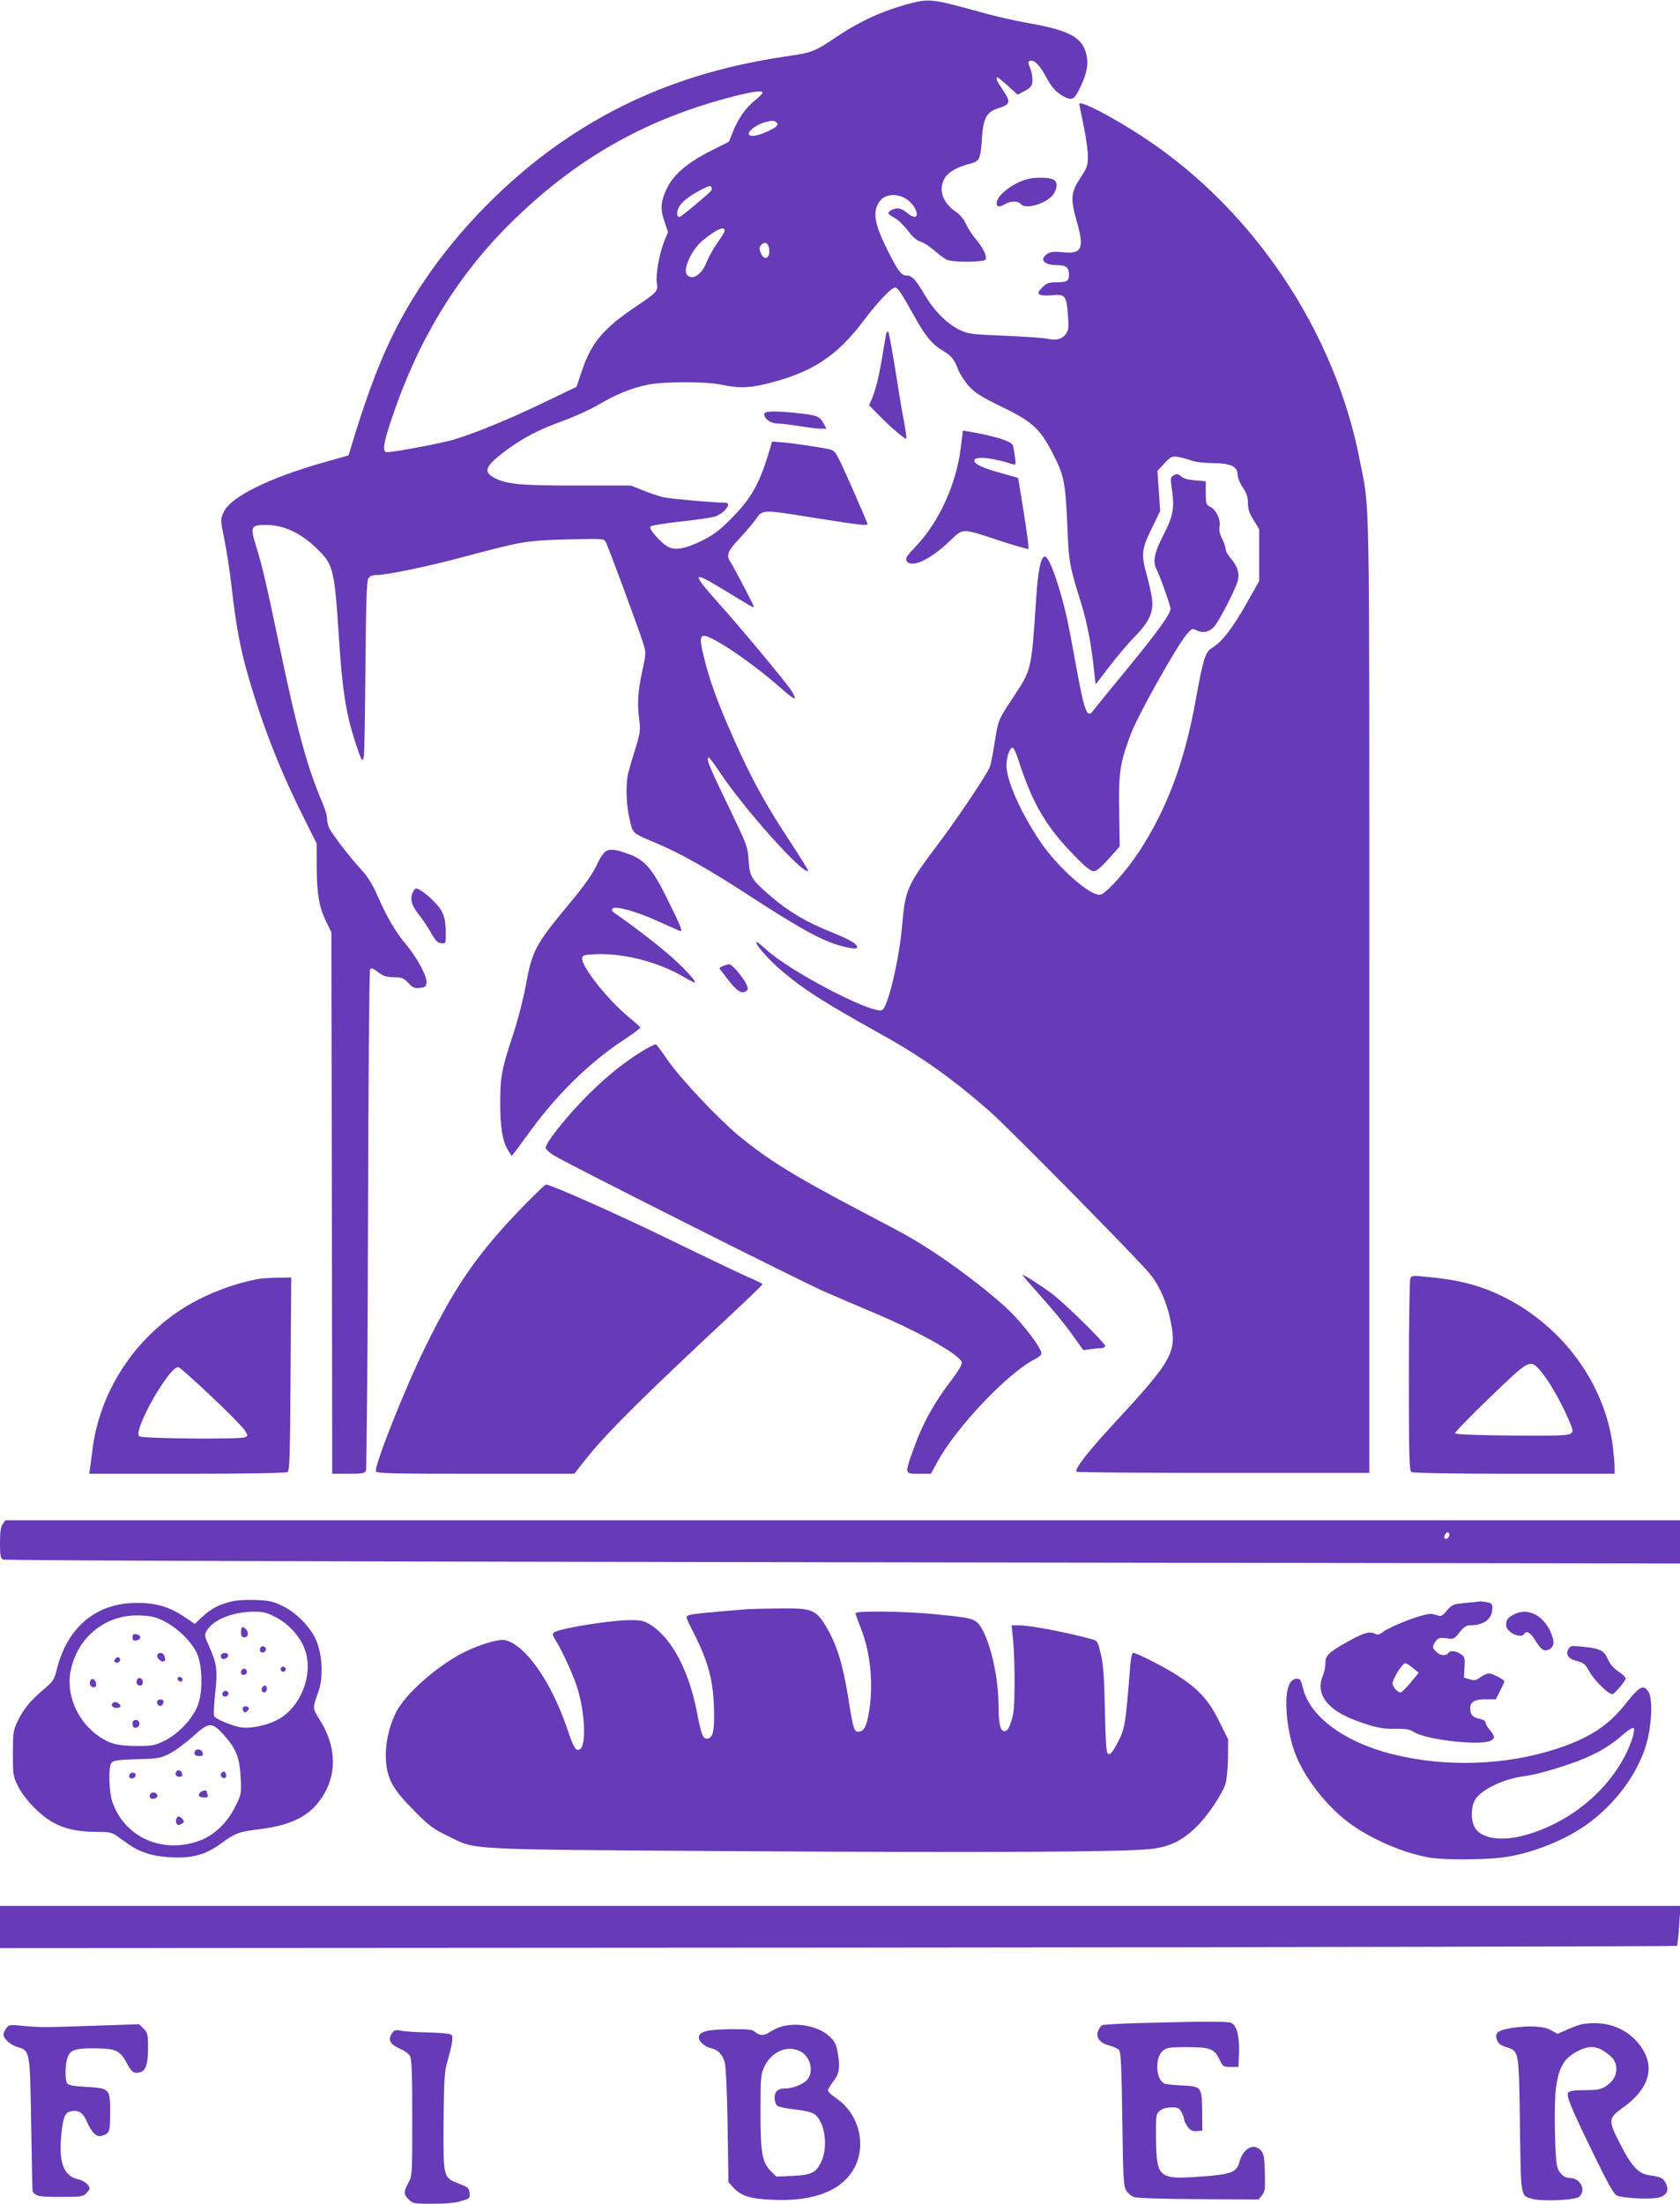
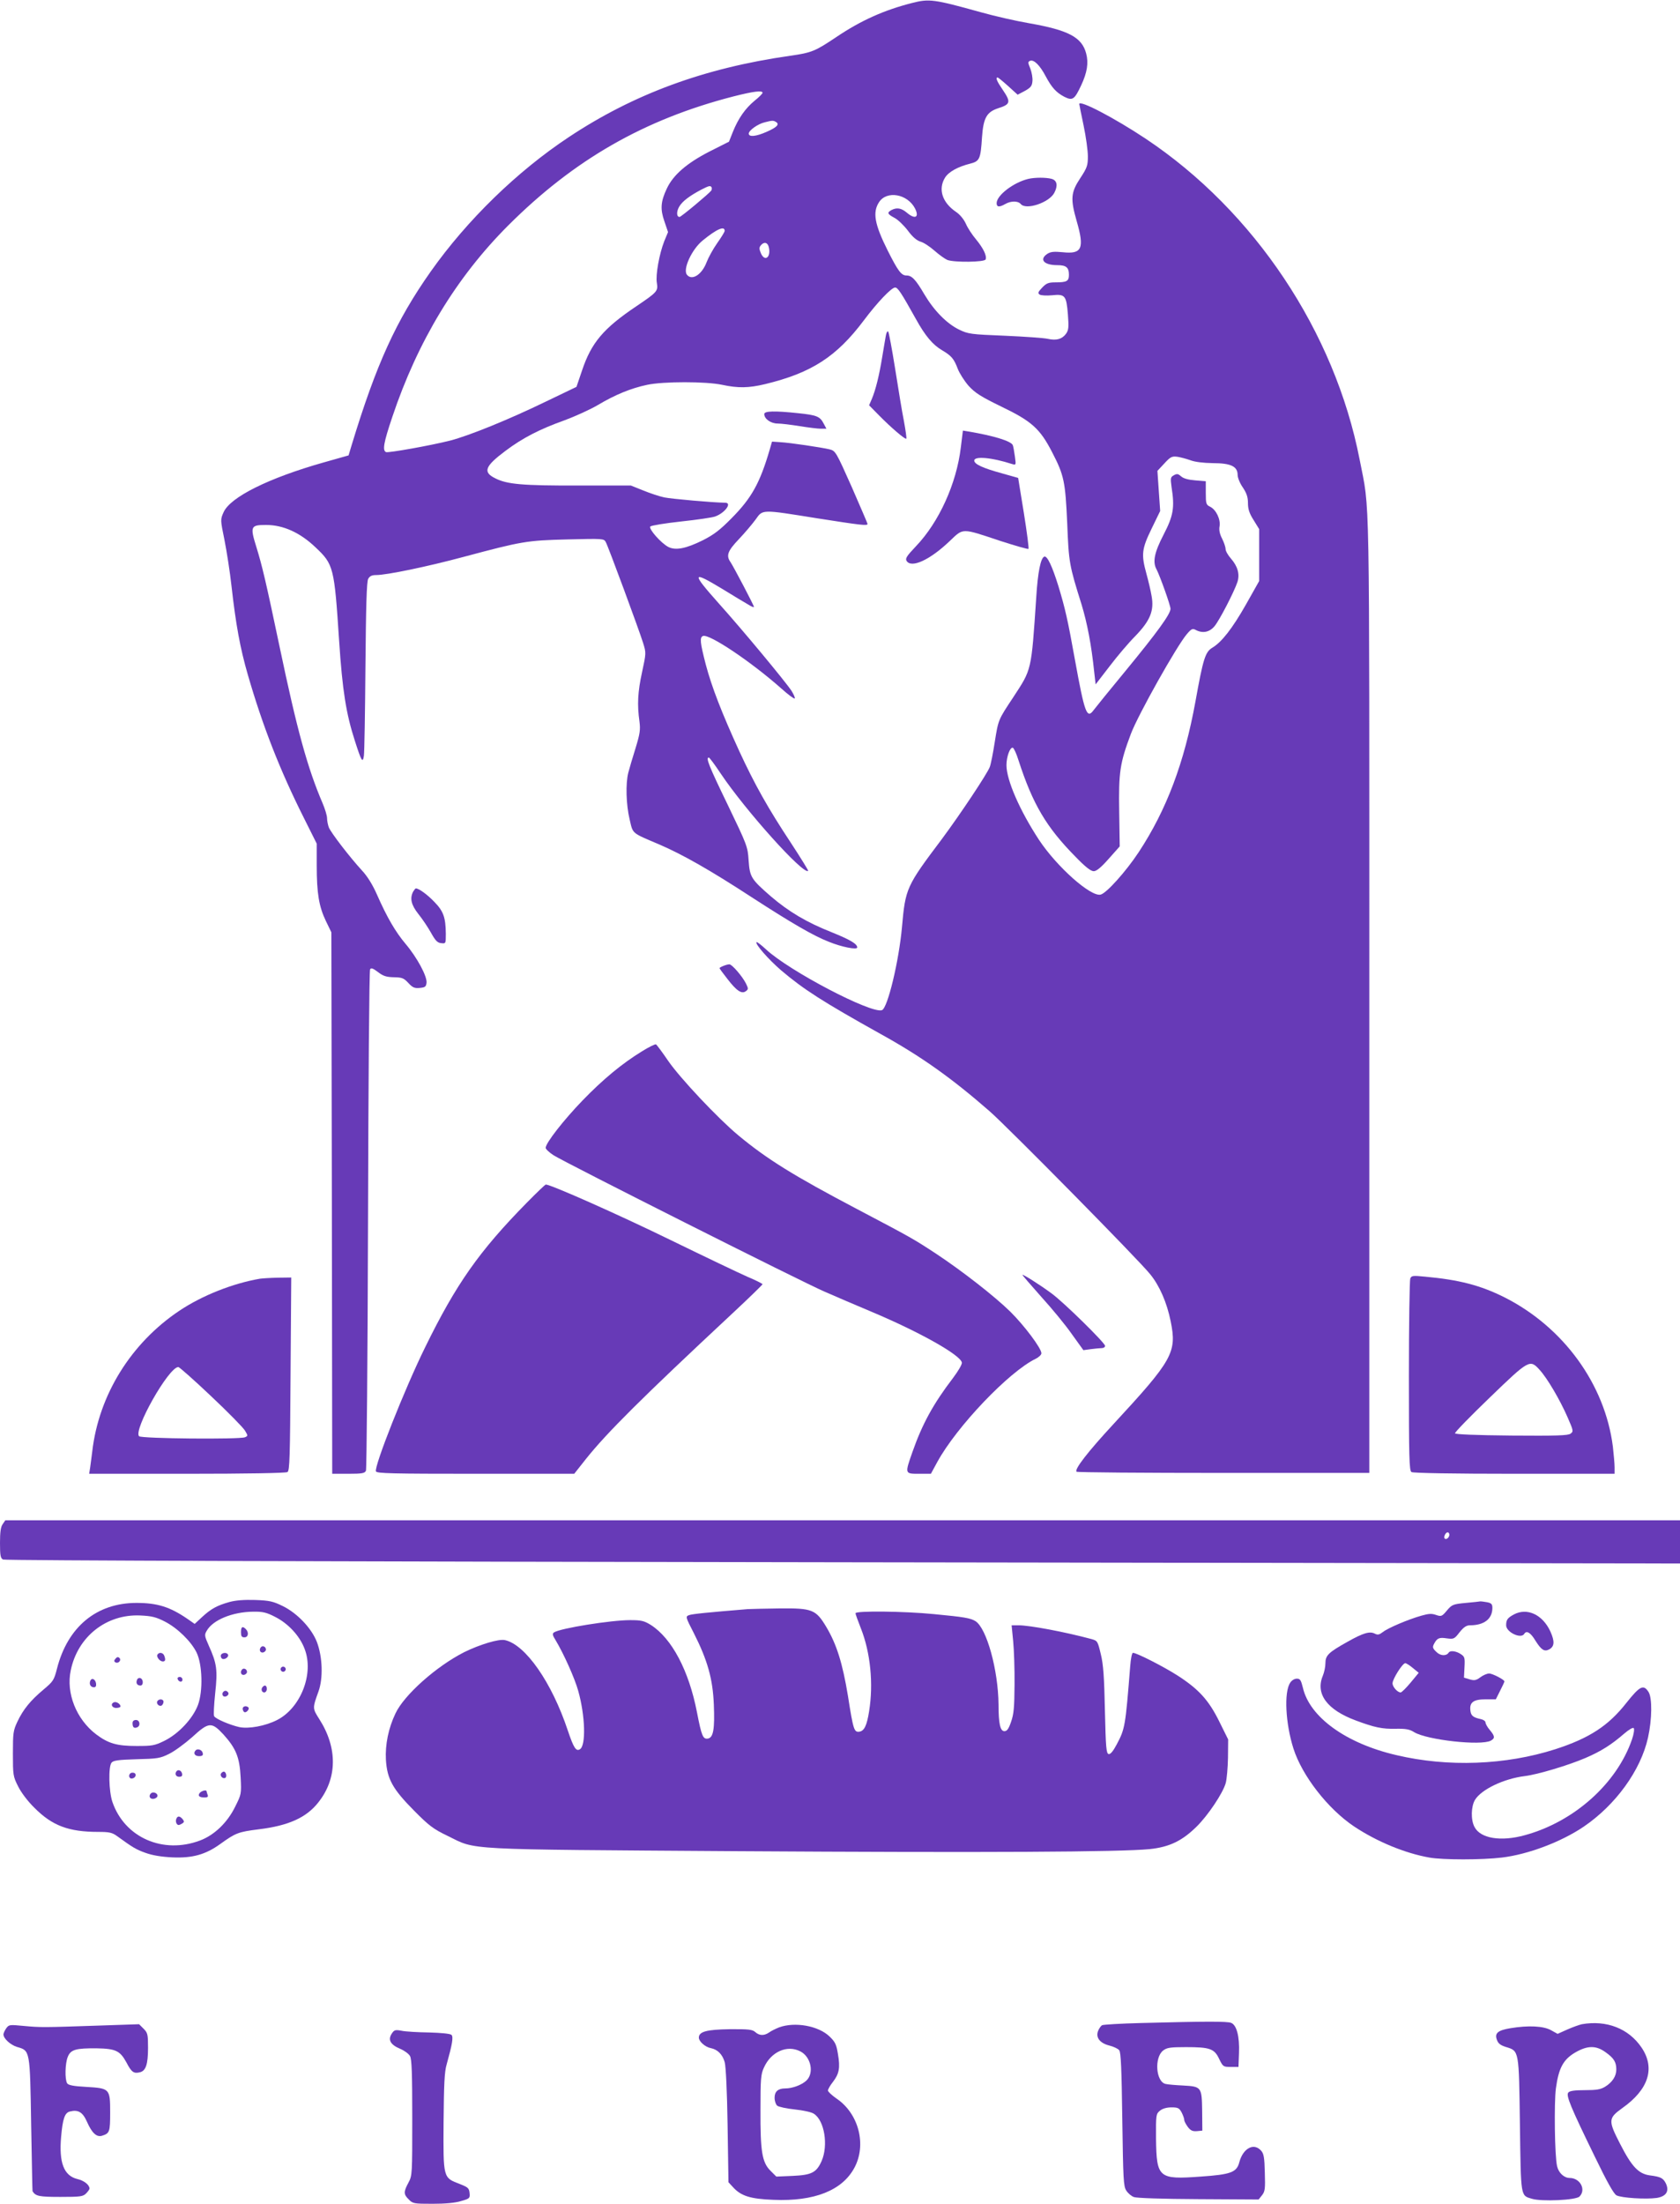
<svg xmlns="http://www.w3.org/2000/svg" version="1.0" width="976pt" height="1280pt" viewBox="0 0 976 1280" preserveAspectRatio="xMidYMid meet">
  <g transform="translate(0,1280) scale(0.1,-0.1)" fill="#673ab7" stroke="none">
    <path d="M5300 12783 c-162 -41 -297 -101 -441 -198 -124 -83 -143 -91 -269 -109 -499 -71 -908 -222 -1285 -472 -302 -200 -592 -483 -802 -780 -203 -288 -317 -539 -460 -1009 l-18 -60 -145 -41 c-318 -90 -542 -201 -581 -289 -19 -42 -19 -44 5 -161 13 -66 32 -186 41 -269 25 -222 50 -360 95 -515 86 -297 185 -551 325 -830 l75 -150 0 -127 c0 -162 13 -238 53 -322 l32 -66 3 -1572 2 -1573 94 0 c80 0 95 3 102 18 4 9 10 665 12 1458 2 792 7 1447 12 1454 6 10 17 6 46 -16 30 -23 48 -29 92 -30 47 -1 57 -4 84 -33 25 -27 36 -32 67 -29 31 3 36 7 39 30 4 37 -55 147 -122 226 -58 69 -107 152 -166 286 -25 57 -56 107 -87 140 -70 76 -181 220 -193 251 -5 14 -10 38 -10 53 0 15 -12 54 -26 87 -87 203 -148 423 -250 910 -80 381 -101 469 -135 579 -37 119 -33 127 57 127 99 0 197 -44 287 -130 105 -99 109 -115 137 -541 19 -291 41 -426 91 -581 39 -122 46 -133 53 -89 3 19 7 253 9 520 3 349 7 492 16 508 9 16 21 22 46 22 62 0 298 49 510 106 337 90 364 95 601 101 207 5 212 5 223 -15 15 -27 193 -509 217 -586 18 -58 18 -59 -6 -170 -25 -114 -29 -189 -15 -287 6 -48 3 -70 -23 -155 -17 -54 -36 -119 -42 -142 -16 -63 -13 -185 8 -272 20 -85 8 -75 175 -146 134 -58 291 -147 532 -304 233 -151 360 -225 450 -260 76 -31 165 -48 165 -33 0 21 -41 45 -150 89 -144 57 -248 119 -352 208 -115 100 -122 112 -129 209 -5 80 -9 89 -122 324 -110 227 -128 273 -109 273 4 0 35 -42 69 -93 144 -215 482 -591 508 -565 2 2 -43 75 -100 162 -133 201 -211 340 -301 535 -101 221 -159 370 -194 502 -33 128 -36 157 -16 165 36 14 279 -149 454 -304 40 -36 75 -62 79 -59 3 4 -6 24 -19 45 -38 57 -288 358 -422 507 -161 181 -158 192 21 84 65 -40 133 -81 151 -91 17 -11 32 -17 32 -13 0 9 -118 233 -136 260 -27 38 -17 65 49 134 35 37 78 88 97 114 42 59 31 59 355 7 255 -40 295 -45 295 -33 0 3 -42 100 -92 215 -91 204 -94 209 -128 218 -45 11 -231 39 -290 42 l-45 3 -13 -45 c-57 -195 -105 -282 -222 -400 -67 -68 -102 -95 -167 -128 -99 -49 -158 -60 -200 -39 -44 23 -117 107 -105 119 6 6 86 19 178 29 93 10 182 23 198 29 57 20 101 80 59 80 -71 1 -310 22 -354 31 -29 6 -85 25 -124 41 l-70 28 -308 0 c-321 -1 -412 7 -480 42 -73 36 -61 69 59 159 101 76 201 127 344 178 62 23 150 63 194 89 99 59 191 97 286 117 94 20 341 20 435 0 93 -20 154 -19 250 4 269 65 415 159 574 371 78 104 160 190 181 190 16 0 35 -29 121 -183 54 -98 98 -150 153 -182 54 -32 68 -49 90 -107 10 -26 38 -70 63 -99 39 -42 70 -62 191 -121 175 -84 224 -128 294 -264 70 -135 77 -171 88 -414 9 -228 12 -244 83 -470 33 -109 57 -232 74 -395 l8 -70 81 105 c44 58 111 137 149 175 87 90 111 148 95 234 -5 31 -19 89 -30 129 -31 112 -27 144 30 261 l50 103 -8 116 -8 117 40 43 c36 39 44 43 76 39 19 -3 53 -12 75 -20 26 -10 73 -16 131 -17 105 0 144 -19 144 -69 0 -15 13 -48 30 -72 22 -33 30 -56 30 -91 0 -35 8 -60 33 -99 l32 -52 0 -151 0 -151 -76 -135 c-80 -141 -142 -220 -196 -252 -41 -25 -53 -62 -98 -312 -65 -357 -168 -630 -330 -876 -74 -112 -187 -238 -221 -246 -57 -14 -254 161 -358 318 -112 171 -189 347 -189 434 0 49 21 106 37 101 6 -2 21 -34 33 -73 83 -256 162 -389 332 -561 56 -58 88 -83 105 -83 16 0 42 21 87 72 l64 72 -3 200 c-4 231 4 284 68 454 42 111 266 510 325 579 27 32 34 34 52 24 40 -21 79 -13 108 21 29 34 115 201 134 258 14 45 2 90 -38 136 -17 19 -31 44 -31 55 0 11 -9 38 -20 60 -14 27 -19 50 -15 72 7 40 -20 97 -55 114 -23 11 -25 18 -25 80 l0 68 -61 5 c-40 3 -69 11 -82 23 -17 15 -24 17 -42 7 -20 -11 -21 -16 -14 -68 19 -120 11 -167 -46 -277 -54 -104 -65 -159 -41 -202 20 -39 81 -209 81 -229 0 -30 -75 -134 -260 -359 -91 -110 -175 -214 -187 -230 -39 -53 -52 -16 -108 292 -42 234 -57 299 -96 428 -36 116 -65 178 -82 172 -21 -7 -38 -89 -47 -237 -29 -432 -26 -415 -133 -579 -88 -133 -87 -129 -108 -261 -10 -65 -23 -130 -29 -145 -16 -41 -169 -271 -278 -418 -207 -275 -212 -286 -232 -512 -18 -198 -83 -469 -116 -482 -61 -23 -540 228 -674 353 -28 26 -53 45 -55 42 -10 -10 69 -100 142 -163 132 -112 241 -182 578 -370 237 -131 414 -257 635 -450 107 -94 866 -863 932 -946 54 -66 97 -164 119 -273 37 -181 12 -225 -333 -598 -149 -161 -227 -262 -214 -276 4 -4 389 -7 854 -7 l847 0 0 2775 c0 3045 4 2800 -56 3110 -145 744 -612 1444 -1244 1865 -179 119 -385 227 -385 201 0 -2 11 -58 25 -124 14 -66 25 -147 25 -180 0 -53 -4 -66 -45 -128 -54 -82 -57 -119 -20 -248 46 -159 31 -193 -80 -181 -52 5 -71 3 -90 -9 -50 -33 -20 -66 57 -66 52 0 68 -13 68 -56 0 -37 -12 -44 -79 -44 -40 0 -52 -5 -76 -30 -25 -26 -27 -33 -15 -41 8 -5 40 -7 71 -4 77 8 84 -1 93 -111 6 -77 4 -92 -12 -114 -23 -30 -55 -39 -105 -28 -21 5 -133 13 -249 18 -200 8 -213 10 -267 36 -71 35 -144 109 -200 203 -52 89 -74 111 -105 111 -30 0 -49 26 -109 145 -76 152 -89 222 -50 281 45 69 165 48 209 -37 26 -52 0 -65 -48 -24 -32 27 -58 31 -89 15 -27 -15 -24 -23 17 -45 20 -10 55 -44 78 -74 28 -38 52 -58 75 -65 18 -5 54 -29 80 -52 27 -24 61 -48 75 -54 42 -15 215 -13 222 3 8 22 -14 66 -56 117 -22 26 -49 67 -59 91 -12 26 -35 54 -58 69 -79 54 -104 131 -63 198 21 34 75 64 148 82 53 14 59 26 67 153 8 112 27 146 93 168 73 23 76 36 27 108 -33 48 -43 71 -29 71 3 0 31 -23 61 -50 l55 -50 42 22 c34 19 42 29 44 57 2 18 -4 51 -12 72 -15 36 -15 40 -1 46 22 8 57 -27 90 -90 36 -67 61 -94 108 -119 48 -24 59 -17 98 66 35 75 44 130 29 186 -25 94 -103 135 -331 175 -76 13 -203 42 -281 64 -273 76 -300 79 -398 54z m-870 -522 c0 -5 -20 -25 -45 -45 -55 -45 -96 -104 -127 -181 l-23 -58 -115 -58 c-130 -67 -209 -135 -246 -214 -36 -76 -39 -120 -14 -191 l21 -62 -22 -53 c-29 -74 -51 -196 -43 -242 8 -48 2 -54 -121 -137 -190 -128 -260 -211 -314 -373 l-32 -94 -177 -85 c-214 -104 -448 -199 -557 -227 -115 -29 -357 -72 -372 -67 -22 9 -15 53 36 204 147 439 371 810 673 1112 383 383 792 617 1309 750 118 30 169 36 169 21z m79 -170 c21 -13 4 -31 -56 -57 -61 -27 -103 -31 -103 -10 0 19 54 57 94 66 43 11 49 11 65 1z m-375 -379 c2 -4 2 -13 -2 -19 -11 -16 -175 -153 -184 -153 -18 0 -19 31 -2 60 19 32 61 63 129 99 45 23 52 24 59 13z m76 -253 c0 -6 -20 -38 -44 -72 -24 -34 -51 -84 -61 -110 -27 -72 -85 -109 -114 -73 -26 31 28 148 91 199 82 67 128 87 128 56z m256 -93 c15 -60 -23 -90 -46 -36 -10 24 -10 33 0 45 18 22 39 18 46 -9z" />
    <path d="M5974 11761 c-87 -21 -184 -96 -184 -141 0 -23 15 -25 50 -5 33 19 74 19 90 0 31 -37 165 8 195 65 22 42 16 72 -15 81 -33 9 -97 9 -136 0z" />
    <path d="M5146 10849 c-3 -19 -13 -74 -21 -124 -17 -105 -38 -190 -60 -242 l-16 -37 58 -59 c70 -71 152 -141 158 -135 3 2 -4 49 -14 104 -11 54 -33 191 -51 304 -18 113 -36 209 -40 214 -5 5 -11 -7 -14 -25z" />
    <path d="M4440 10395 c0 -28 38 -55 78 -55 20 0 78 -7 127 -15 50 -8 105 -15 123 -15 l33 0 -16 30 c-21 41 -40 49 -147 60 -140 15 -198 13 -198 -5z" />
    <path d="M5582 10202 c-25 -211 -127 -435 -261 -575 -54 -57 -63 -71 -54 -85 28 -44 136 6 251 116 80 76 66 76 294 0 87 -28 160 -49 163 -46 3 3 -9 97 -27 209 l-33 203 -95 27 c-110 30 -160 53 -160 74 0 27 102 18 219 -20 24 -7 24 -7 17 44 -4 28 -9 58 -12 65 -9 24 -110 55 -259 80 l-31 5 -12 -97z" />
-     <path d="M3523 7858 c-12 -6 -34 -35 -48 -66 -35 -74 -70 -123 -184 -261 -182 -220 -200 -255 -237 -458 -14 -76 -47 -204 -74 -284 -66 -200 -74 -245 -74 -394 0 -142 13 -222 45 -275 l21 -34 20 24 c10 14 52 70 92 125 152 209 342 394 529 518 59 39 107 74 107 78 0 4 -32 33 -70 64 -121 99 -274 294 -268 340 3 18 11 20 86 23 158 5 354 -45 497 -128 37 -22 70 -39 72 -37 8 9 -68 90 -152 163 -75 65 -211 169 -313 240 -17 12 -21 19 -13 27 17 17 137 -16 264 -74 62 -27 118 -53 126 -56 21 -9 8 24 -73 187 -83 169 -130 225 -217 257 -75 28 -110 34 -136 21z" />
    <path d="M2400 7621 c-20 -39 -11 -77 30 -129 22 -27 55 -76 73 -108 26 -47 38 -60 60 -62 27 -3 27 -3 27 55 -1 95 -14 131 -67 185 -41 43 -90 78 -107 78 -3 0 -10 -9 -16 -19z" />
    <path d="M4203 7190 c-13 -5 -23 -11 -23 -13 0 -3 21 -31 46 -63 53 -69 83 -89 107 -71 15 11 15 15 1 44 -21 42 -82 113 -97 112 -7 0 -22 -4 -34 -9z" />
    <path d="M3730 6694 c-116 -71 -227 -163 -346 -286 -109 -113 -214 -247 -214 -275 0 -7 21 -27 46 -43 73 -46 1446 -737 1574 -792 63 -28 188 -81 278 -119 275 -116 512 -249 520 -293 2 -10 -21 -49 -51 -89 -116 -152 -179 -268 -236 -430 -45 -128 -45 -127 38 -127 l69 0 37 68 c113 207 418 526 572 600 18 9 33 23 33 32 0 29 -100 162 -181 242 -91 89 -278 235 -429 335 -134 88 -143 93 -460 260 -369 194 -525 291 -691 429 -119 99 -338 332 -407 432 -34 50 -66 93 -71 96 -4 3 -41 -15 -81 -40z" />
    <path d="M3059 5813 c-274 -279 -409 -470 -589 -838 -121 -246 -297 -692 -286 -721 5 -12 93 -14 579 -14 l573 0 68 86 c122 153 324 354 844 839 100 93 182 173 182 176 0 3 -39 23 -87 43 -48 21 -251 118 -452 216 -299 146 -691 320 -720 320 -4 0 -54 -48 -112 -107z" />
    <path d="M5940 5395 c0 -3 50 -60 110 -128 61 -67 141 -164 177 -216 l67 -93 44 6 c25 3 53 6 63 6 11 0 19 6 19 13 0 17 -238 251 -310 304 -69 51 -170 115 -170 108z" />
    <path d="M8193 5374 c-4 -11 -8 -266 -8 -567 0 -476 2 -549 15 -557 9 -6 248 -10 598 -10 l582 0 0 38 c0 21 -5 74 -10 120 -46 362 -287 694 -630 867 -140 70 -264 102 -462 120 -70 7 -78 6 -85 -11z m752 -531 c44 -48 118 -174 162 -275 34 -78 35 -82 17 -95 -14 -11 -84 -13 -343 -11 -211 2 -326 7 -328 13 -2 6 89 99 202 208 229 221 233 223 290 160z" />
    <path d="M1510 5373 c-157 -27 -335 -97 -468 -186 -281 -188 -468 -489 -506 -817 -4 -30 -9 -72 -12 -92 l-6 -38 569 0 c340 0 574 4 583 10 13 8 15 85 18 570 l4 560 -79 -1 c-43 -1 -89 -4 -103 -6z m-284 -682 c99 -93 187 -183 197 -200 18 -30 18 -31 0 -39 -32 -13 -601 -8 -615 6 -35 35 172 402 228 402 6 0 92 -76 190 -169z" />
    <path d="M16 3948 c-12 -16 -16 -47 -16 -110 0 -73 3 -89 18 -96 10 -6 2028 -12 4880 -16 l4862 -7 0 125 0 126 -4864 0 -4865 0 -15 -22z m8404 -62 c0 -16 -18 -31 -27 -22 -8 8 5 36 17 36 5 0 10 -6 10 -14z" />
    <path d="M1332 3495 c-71 -20 -106 -39 -158 -87 l-43 -40 -43 30 c-101 69 -174 92 -295 92 -232 0 -400 -139 -462 -382 -17 -67 -22 -74 -79 -122 -75 -63 -117 -114 -151 -186 -24 -51 -26 -65 -26 -185 0 -124 1 -133 30 -190 17 -35 56 -87 95 -125 103 -104 199 -140 371 -140 65 0 81 -4 110 -25 91 -66 109 -77 165 -97 39 -14 91 -23 156 -26 116 -5 192 16 278 78 89 64 104 70 223 85 173 21 277 68 346 156 111 139 113 317 6 484 -40 63 -40 63 -5 160 28 77 24 201 -9 288 -31 80 -114 167 -197 208 -57 28 -77 33 -162 36 -65 2 -114 -2 -150 -12z m266 -86 c76 -38 144 -111 172 -187 55 -143 -23 -342 -160 -412 -68 -35 -166 -53 -221 -41 -53 12 -136 47 -145 63 -4 6 -1 65 6 132 15 137 10 174 -38 280 -24 54 -25 61 -11 84 35 63 150 110 270 111 54 1 77 -4 127 -30z m-641 -27 c73 -37 153 -115 185 -180 34 -70 38 -224 8 -305 -30 -79 -112 -167 -195 -208 -57 -28 -71 -30 -161 -30 -115 0 -164 14 -236 68 -115 88 -175 239 -147 371 40 196 207 328 404 319 66 -3 91 -9 142 -35z m341 -656 c73 -81 94 -132 100 -249 5 -97 4 -99 -32 -171 -45 -92 -121 -165 -204 -196 -215 -81 -438 17 -509 224 -21 62 -24 205 -5 228 10 13 41 17 145 20 121 3 137 5 189 31 31 15 91 59 134 97 97 89 113 90 182 16z" />
    <path d="M1400 3320 c0 -23 4 -30 20 -30 23 0 27 29 8 48 -19 19 -28 14 -28 -18z" />
    <path d="M1517 3234 c-14 -14 -7 -35 11 -32 9 2 17 10 17 17 0 16 -18 25 -28 15z" />
    <path d="M1284 3189 c-3 -6 -1 -16 4 -21 13 -13 45 8 36 23 -7 12 -31 11 -40 -2z" />
    <path d="M1630 3105 c0 -8 7 -15 15 -15 8 0 15 7 15 15 0 8 -7 15 -15 15 -8 0 -15 -7 -15 -15z" />
    <path d="M1407 3104 c-14 -14 -7 -35 11 -32 9 2 17 10 17 17 0 16 -18 25 -28 15z" />
    <path d="M1527 3003 c-13 -12 -7 -33 8 -33 8 0 15 9 15 20 0 20 -11 26 -23 13z" />
    <path d="M1294 2969 c-3 -6 -2 -15 2 -19 12 -12 38 5 30 19 -9 14 -23 14 -32 0z" />
    <path d="M1410 2876 c0 -8 4 -17 9 -20 11 -7 33 18 24 27 -12 12 -33 7 -33 -7z" />
-     <path d="M770 3290 c0 -16 5 -21 23 -18 12 2 22 10 22 18 0 8 -10 16 -22 18 -18 3 -23 -2 -23 -18z" />
    <path d="M915 3190 c-8 -13 13 -40 31 -40 15 0 17 10 8 34 -7 18 -30 21 -39 6z" />
    <path d="M671 3166 c-9 -10 -9 -16 -1 -21 17 -10 37 12 24 25 -8 8 -15 6 -23 -4z" />
    <path d="M796 3043 c-8 -19 1 -33 20 -33 18 0 18 36 0 43 -8 3 -17 -1 -20 -10z" />
    <path d="M1032 3048 c6 -18 28 -21 28 -4 0 9 -7 16 -16 16 -9 0 -14 -5 -12 -12z" />
    <path d="M524 3036 c-7 -19 3 -36 22 -36 10 0 14 8 12 22 -4 26 -26 36 -34 14z" />
    <path d="M914 2919 c-8 -14 11 -33 25 -25 6 4 11 14 11 22 0 16 -26 19 -36 3z" />
    <path d="M663 2913 c-23 -8 -14 -33 12 -33 14 0 25 4 25 9 0 14 -24 29 -37 24z" />
    <path d="M770 2792 c0 -24 8 -32 26 -25 22 8 17 43 -6 43 -13 0 -20 -7 -20 -18z" />
    <path d="M1137 2634 c-16 -16 -6 -34 19 -34 19 0 25 5 22 17 -3 19 -29 29 -41 17z" />
    <path d="M1027 2514 c-14 -15 -6 -34 14 -34 14 0 19 5 17 17 -3 18 -20 27 -31 17z" />
    <path d="M763 2503 c-18 -6 -16 -33 1 -33 19 0 31 19 20 30 -5 4 -15 5 -21 3z" />
    <path d="M1284 2499 c-8 -14 11 -33 25 -25 11 7 4 36 -9 36 -5 0 -12 -5 -16 -11z" />
    <path d="M1161 2387 c-14 -17 -4 -27 27 -27 18 0 23 4 18 16 -3 9 -6 18 -6 20 0 10 -28 3 -39 -9z" />
    <path d="M877 2384 c-16 -16 -6 -35 16 -32 12 2 22 10 22 18 0 16 -26 25 -38 14z" />
    <path d="M1024 2235 c-6 -15 2 -35 14 -35 4 0 13 4 21 9 12 8 12 12 2 25 -17 20 -30 20 -37 1z" />
    <path d="M8516 3490 c-75 -7 -81 -10 -110 -44 -29 -35 -33 -36 -63 -26 -25 9 -43 8 -85 -4 -78 -22 -195 -72 -224 -95 -21 -16 -30 -18 -46 -10 -30 16 -68 5 -160 -47 -111 -62 -128 -79 -128 -125 0 -20 -7 -53 -15 -72 -44 -105 24 -198 192 -260 107 -40 153 -50 231 -48 60 1 81 -3 108 -20 74 -45 387 -80 445 -49 25 14 24 26 -6 62 -14 16 -25 36 -25 44 0 7 -12 16 -27 19 -46 10 -58 20 -61 52 -5 46 19 63 89 63 l59 0 25 50 c14 27 25 51 25 54 0 10 -69 46 -89 46 -12 0 -35 -10 -51 -22 -24 -18 -35 -20 -62 -12 l-33 10 3 61 c3 55 1 61 -22 76 -27 18 -62 22 -70 8 -14 -21 -49 -19 -72 5 -21 20 -23 27 -13 46 18 34 30 39 75 32 39 -5 43 -4 73 35 24 30 40 41 61 41 82 0 130 37 130 101 0 22 -6 28 -31 33 -17 3 -34 5 -38 5 -3 -1 -42 -5 -85 -9z m-308 -378 l34 -28 -47 -57 c-26 -31 -52 -57 -58 -57 -18 0 -47 32 -47 53 0 25 58 117 74 117 6 0 26 -13 44 -28z" />
    <path d="M4345 3454 c-231 -19 -323 -28 -342 -35 -21 -8 -21 -10 28 -105 79 -156 110 -265 116 -414 6 -144 -3 -193 -35 -198 -28 -4 -36 14 -63 153 -47 242 -146 429 -268 507 -39 24 -55 28 -120 28 -112 0 -405 -47 -442 -71 -11 -7 -10 -16 9 -46 47 -78 111 -221 131 -293 41 -145 46 -319 10 -340 -22 -14 -36 7 -70 108 -93 280 -246 500 -366 526 -35 8 -147 -26 -236 -70 -162 -82 -350 -249 -400 -357 -40 -84 -60 -180 -55 -268 7 -112 39 -170 163 -295 87 -88 112 -107 195 -147 172 -84 65 -78 1680 -89 1453 -9 2228 -5 2399 12 115 12 189 48 273 131 67 66 153 195 169 253 6 22 12 89 13 147 l1 106 -52 105 c-61 123 -118 186 -240 265 -79 51 -239 133 -261 133 -6 0 -13 -35 -16 -77 -28 -351 -30 -364 -79 -456 -20 -38 -36 -57 -46 -55 -14 3 -17 36 -22 253 -4 193 -9 268 -24 328 -18 75 -19 77 -54 87 -156 42 -359 80 -424 80 l-40 0 9 -92 c5 -51 9 -165 8 -253 -1 -130 -4 -170 -20 -215 -14 -42 -24 -55 -39 -55 -24 0 -34 43 -34 155 -2 201 -69 443 -134 484 -29 18 -64 24 -242 41 -172 17 -455 20 -455 5 0 -5 14 -44 31 -87 56 -141 74 -323 48 -483 -13 -82 -28 -114 -57 -118 -30 -4 -35 11 -66 209 -31 187 -65 298 -126 400 -60 100 -81 109 -270 107 -80 -1 -163 -3 -185 -4z" />
    <path d="M8795 3423 c-37 -20 -45 -31 -45 -63 0 -40 86 -81 105 -50 13 22 37 8 65 -39 34 -54 52 -66 80 -51 31 17 33 46 7 104 -45 98 -135 140 -212 99z" />
-     <path d="M9111 3221 c-17 -32 1 -57 52 -69 38 -10 47 -18 71 -61 26 -49 109 -131 133 -131 10 0 57 53 77 87 4 7 -11 24 -40 43 -30 21 -52 46 -64 75 -21 49 -47 62 -151 71 -61 6 -68 5 -78 -15z" />
    <path d="M7495 3026 c-36 -55 -27 -236 19 -381 50 -158 200 -351 352 -453 132 -88 296 -156 438 -181 77 -14 306 -14 421 0 152 18 345 91 475 179 187 127 332 328 374 517 24 108 25 232 3 266 -29 45 -50 35 -128 -63 -105 -134 -216 -206 -414 -270 -288 -92 -623 -105 -923 -34 -293 68 -504 221 -543 392 -11 44 -16 52 -35 52 -14 0 -30 -10 -39 -24z m1986 -329 c-88 -256 -336 -478 -622 -556 -140 -39 -259 -19 -293 48 -22 41 -20 119 3 157 37 61 168 123 288 138 76 9 255 63 353 105 91 39 151 77 226 142 27 23 50 37 55 32 5 -5 1 -34 -10 -66z" />
-     <path d="M0 1608 l0 -123 4867 3 c2678 2 4871 7 4875 10 3 4 10 58 13 120 l8 112 -4882 0 -4881 0 0 -122z" />
    <path d="M6630 1050 c-118 -3 -221 -9 -228 -13 -7 -5 -18 -20 -23 -34 -14 -38 11 -70 66 -84 24 -6 50 -18 57 -27 10 -11 14 -108 18 -401 5 -351 7 -389 23 -414 10 -16 30 -33 45 -38 16 -6 165 -11 375 -12 l349 -2 20 25 c17 22 19 36 16 131 -2 88 -6 111 -22 128 -42 47 -104 14 -126 -67 -15 -59 -48 -72 -225 -84 -244 -18 -256 -8 -259 219 -1 141 0 145 23 164 15 12 39 19 67 19 38 0 45 -4 59 -30 8 -16 15 -35 15 -43 0 -8 10 -26 21 -41 16 -21 28 -26 53 -24 l31 3 -1 114 c-2 140 -4 142 -111 148 -43 2 -88 6 -101 9 -57 12 -67 153 -15 194 22 17 41 20 133 20 139 0 165 -9 193 -69 22 -45 24 -46 67 -46 l45 0 3 80 c4 98 -14 164 -46 176 -24 9 -145 9 -522 -1z" />
    <path d="M9190 1043 c-14 -3 -51 -16 -83 -30 l-58 -26 -38 21 c-44 25 -132 29 -235 12 -74 -12 -94 -29 -80 -67 7 -21 20 -32 52 -42 78 -24 76 -15 82 -452 6 -425 3 -410 70 -430 57 -17 255 -8 276 13 40 40 4 108 -57 108 -32 0 -64 29 -73 68 -14 56 -18 368 -7 452 16 117 42 167 111 208 72 42 122 43 178 2 48 -34 62 -57 62 -100 0 -39 -23 -74 -65 -100 -26 -16 -50 -20 -117 -20 -60 0 -89 -4 -97 -14 -14 -17 12 -81 154 -372 72 -149 110 -216 126 -225 29 -15 170 -24 234 -15 55 9 74 39 53 84 -16 32 -31 39 -93 47 -66 9 -105 50 -173 183 -70 136 -69 149 13 208 153 108 192 232 112 351 -75 111 -203 161 -347 136z" />
    <path d="M36 1019 c-9 -13 -16 -29 -16 -35 0 -24 40 -61 79 -73 76 -22 75 -16 82 -451 4 -212 7 -386 8 -387 18 -29 38 -33 162 -33 116 0 131 2 149 20 11 11 20 24 20 28 0 22 -32 47 -71 56 -78 19 -107 95 -94 244 9 105 21 141 51 148 48 12 74 -3 99 -59 29 -66 56 -91 87 -82 45 14 48 22 48 135 0 139 -2 141 -140 149 -74 4 -103 10 -110 21 -14 23 -12 116 4 154 17 42 47 50 168 49 110 -2 135 -14 172 -81 30 -58 43 -67 79 -58 34 8 47 46 47 142 0 78 -2 87 -26 111 l-26 26 -237 -8 c-323 -11 -334 -11 -432 -2 -84 8 -87 8 -103 -14z" />
    <path d="M4527 1025 c-20 -8 -47 -21 -59 -30 -29 -20 -57 -19 -81 3 -16 14 -38 17 -148 16 -134 -2 -179 -14 -179 -49 0 -22 37 -55 70 -61 39 -8 67 -36 80 -81 7 -23 14 -170 17 -368 l5 -330 27 -29 c46 -51 101 -68 235 -73 236 -10 398 54 469 185 73 134 26 316 -103 403 -27 19 -50 40 -50 47 0 7 13 30 29 50 36 47 43 81 29 162 -9 56 -16 70 -49 102 -65 62 -200 86 -292 53z m123 -140 c62 -32 81 -127 34 -170 -27 -25 -81 -45 -122 -45 -42 0 -62 -18 -62 -54 0 -19 7 -39 15 -46 8 -7 54 -17 102 -22 49 -5 99 -16 111 -25 62 -39 85 -184 45 -275 -30 -67 -58 -81 -169 -86 l-94 -4 -34 34 c-49 49 -59 111 -58 354 0 178 2 207 20 245 41 92 135 134 212 94z" />
    <path d="M2275 987 c-22 -35 -7 -63 50 -87 24 -10 50 -29 57 -42 10 -18 13 -99 13 -358 0 -328 0 -336 -22 -377 -29 -54 -29 -68 2 -98 23 -24 30 -25 138 -25 73 0 132 5 166 16 50 14 52 17 49 47 -3 28 -9 33 -57 52 -97 37 -96 32 -94 358 2 221 5 294 18 337 32 115 40 159 28 171 -7 7 -59 12 -130 14 -65 1 -137 5 -160 10 -37 7 -43 5 -58 -18z" />
  </g>
</svg>